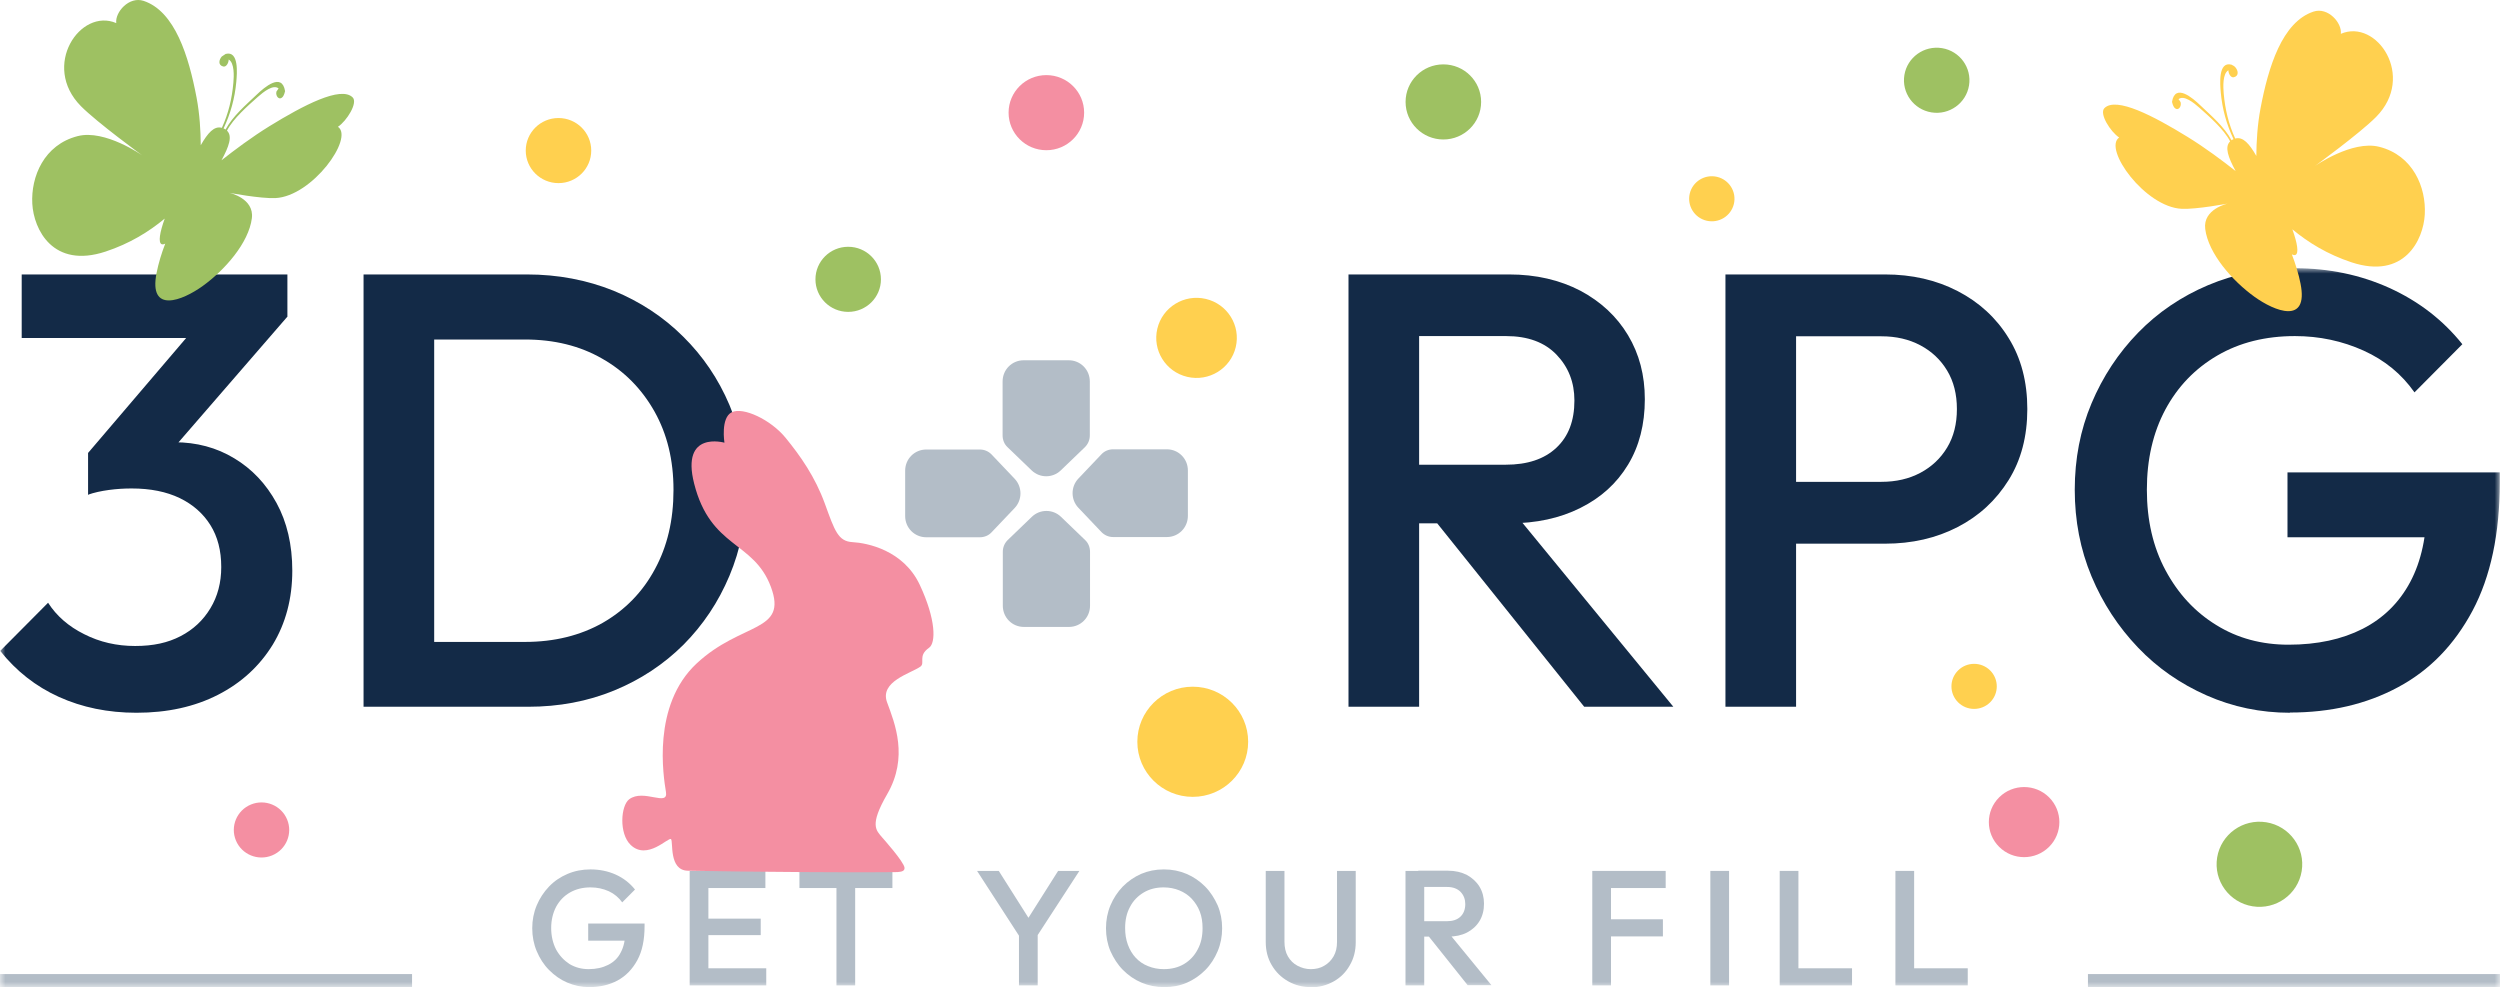
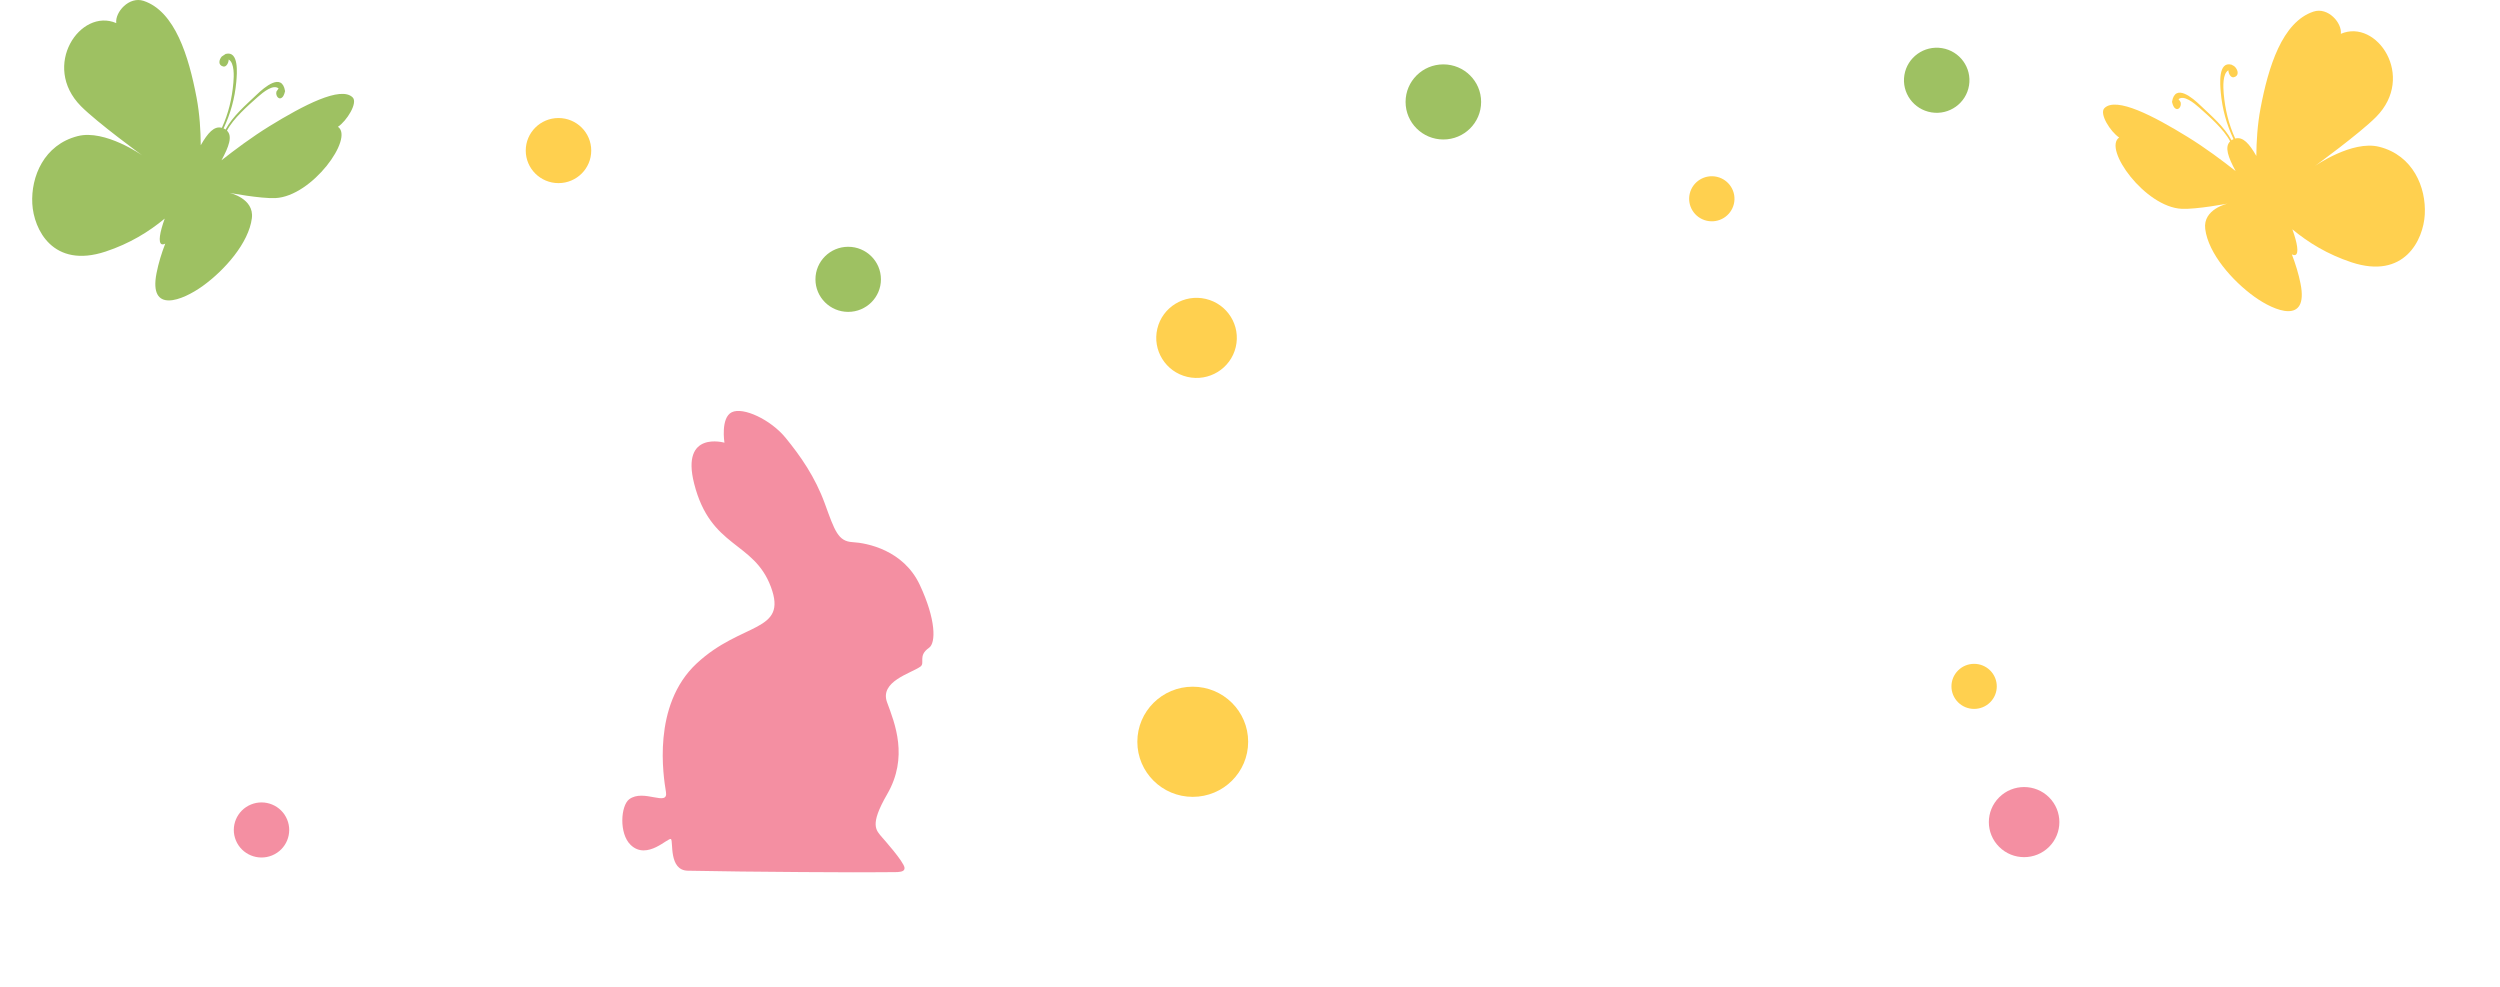
<svg xmlns="http://www.w3.org/2000/svg" width="233" height="92" viewBox="0 0 233 92" fill="none">
  <g clip-path="url(#clip0_2759_1623)">
    <mask id="mask0_2759_1623" style="mask-type:luminance" maskUnits="userSpaceOnUse" x="0" y="25" width="233" height="67">
-       <path d="M233 25H0V92H233V25Z" fill="white" />
-     </mask>
+       </mask>
    <g mask="url(#mask0_2759_1623)">
      <path d="M12.729 66.429C10.052 66.429 7.653 65.93 5.492 64.953C3.331 63.975 1.507 62.539 0.02 60.664L4.481 56.176C5.274 57.413 6.404 58.39 7.851 59.108C9.299 59.846 10.885 60.206 12.59 60.206C14.295 60.206 15.643 59.906 16.833 59.288C18.022 58.67 18.934 57.812 19.608 56.695C20.283 55.578 20.62 54.301 20.62 52.845C20.62 51.309 20.283 50.013 19.608 48.936C18.934 47.859 17.983 47.021 16.753 46.422C15.504 45.824 14.017 45.525 12.273 45.525C11.579 45.525 10.885 45.565 10.151 45.664C9.418 45.764 8.783 45.904 8.208 46.103L11.123 42.313C11.916 42.014 12.768 41.755 13.661 41.536C14.553 41.316 15.425 41.217 16.258 41.217C18.32 41.217 20.183 41.715 21.829 42.712C23.494 43.71 24.803 45.106 25.774 46.881C26.746 48.657 27.242 50.771 27.242 53.184C27.242 55.797 26.627 58.091 25.418 60.086C24.188 62.08 22.503 63.636 20.322 64.753C18.141 65.87 15.604 66.429 12.709 66.429H12.729ZM2.022 31.503V25.578H26.786V29.488L21.115 31.503H2.022ZM8.208 46.123V42.214L18.915 29.668L26.805 29.488L15.643 42.373L8.208 46.123Z" fill="#132A47" />
      <path d="M33.883 65.87V25.578H40.466V65.87H33.883ZM38.404 65.87V59.827H48.931C51.668 59.827 54.086 59.228 56.168 58.051C58.25 56.855 59.876 55.199 61.026 53.065C62.195 50.93 62.77 48.477 62.77 45.664C62.77 42.852 62.176 40.459 61.006 38.364C59.816 36.25 58.191 34.594 56.109 33.417C54.027 32.221 51.628 31.642 48.931 31.642H38.404V25.578H49.11C52.005 25.578 54.701 26.097 57.179 27.094C59.658 28.112 61.819 29.528 63.663 31.363C65.506 33.178 66.954 35.312 67.985 37.746C69.016 40.179 69.531 42.832 69.531 45.724C69.531 48.617 69.016 51.21 67.985 53.663C66.954 56.116 65.526 58.251 63.702 60.086C61.878 61.901 59.717 63.337 57.239 64.354C54.761 65.372 52.084 65.87 49.229 65.87H38.423H38.404Z" fill="#132A47" />
      <path d="M125.68 65.87V25.578H132.262V65.87H125.68ZM130.2 48.776V43.311H140.331C142.354 43.311 143.92 42.792 145.05 41.735C146.18 40.678 146.735 39.222 146.735 37.327C146.735 35.632 146.18 34.215 145.07 33.058C143.96 31.901 142.393 31.323 140.371 31.323H130.18V25.578H140.649C143.167 25.578 145.367 26.097 147.29 27.094C149.194 28.112 150.681 29.488 151.732 31.243C152.782 32.999 153.298 34.973 153.298 37.207C153.298 39.541 152.782 41.575 151.732 43.311C150.681 45.046 149.214 46.383 147.29 47.34C145.387 48.297 143.167 48.776 140.649 48.776H130.18H130.2ZM147.647 65.87L133.63 48.377L139.756 46.123L155.955 65.87H147.667H147.647Z" fill="#132A47" />
      <path d="M160.812 65.87V25.578H167.394V65.87H160.812ZM165.332 50.671V44.907H175.345C176.713 44.907 177.922 44.627 178.973 44.069C180.024 43.51 180.857 42.732 181.471 41.715C182.086 40.698 182.383 39.501 182.383 38.125C182.383 36.748 182.086 35.552 181.471 34.534C180.857 33.517 180.024 32.739 178.973 32.181C177.922 31.622 176.713 31.343 175.345 31.343H165.332V25.578H175.682C178.2 25.578 180.46 26.097 182.462 27.134C184.465 28.172 186.051 29.628 187.201 31.503C188.371 33.377 188.946 35.592 188.946 38.125C188.946 40.658 188.371 42.872 187.201 44.747C186.031 46.622 184.465 48.078 182.462 49.115C180.46 50.153 178.2 50.671 175.682 50.671H165.332Z" fill="#132A47" />
      <path d="M213.432 66.429C210.695 66.429 208.098 65.89 205.66 64.813C203.221 63.736 201.08 62.26 199.256 60.345C197.432 58.43 195.984 56.236 194.933 53.723C193.883 51.21 193.367 48.517 193.367 45.645C193.367 42.772 193.883 40.08 194.933 37.586C195.984 35.093 197.432 32.899 199.275 31.004C201.119 29.109 203.3 27.633 205.798 26.576C208.296 25.519 210.993 25 213.888 25C217.06 25 219.994 25.618 222.69 26.835C225.407 28.072 227.667 29.807 229.491 32.081L225.03 36.569C223.84 34.873 222.274 33.577 220.291 32.679C218.309 31.782 216.168 31.323 213.888 31.323C211.151 31.323 208.733 31.921 206.651 33.138C204.569 34.355 202.963 36.03 201.813 38.165C200.663 40.319 200.088 42.812 200.088 45.645C200.088 48.477 200.663 50.99 201.833 53.164C203.003 55.339 204.569 57.034 206.552 58.251C208.534 59.487 210.795 60.086 213.293 60.086C215.969 60.086 218.269 59.587 220.192 58.61C222.115 57.632 223.602 56.176 224.633 54.241C225.664 52.307 226.18 49.913 226.18 47.081L230.304 50.073H213.194V44.029H232.98V44.946C232.98 49.734 232.128 53.743 230.443 56.914C228.738 60.106 226.438 62.479 223.484 64.055C220.549 65.631 217.199 66.409 213.412 66.409L213.432 66.429Z" fill="#132A47" />
-       <path d="M101.571 35.552V40.578C101.571 40.997 101.412 41.376 101.115 41.675L98.855 43.849C98.101 44.567 96.912 44.567 96.158 43.849L93.898 41.675C93.6 41.396 93.442 40.997 93.442 40.578V35.552C93.442 34.455 94.314 33.577 95.405 33.577H99.608C100.698 33.577 101.571 34.455 101.571 35.552Z" fill="#B3BDC7" />
      <path d="M93.462 56.455V51.429C93.462 51.01 93.621 50.631 93.918 50.332L96.178 48.158C96.931 47.44 98.121 47.44 98.874 48.158L101.134 50.332C101.432 50.611 101.591 51.01 101.591 51.429V56.455C101.591 57.553 100.718 58.43 99.628 58.43H95.425C94.334 58.43 93.462 57.553 93.462 56.455Z" fill="#B3BDC7" />
      <path d="M108.748 50.053H103.751C103.335 50.053 102.958 49.893 102.661 49.594L100.5 47.32C99.786 46.562 99.786 45.365 100.5 44.607L102.661 42.333C102.939 42.034 103.335 41.875 103.751 41.875H108.748C109.838 41.875 110.711 42.752 110.711 43.849V48.078C110.711 49.175 109.838 50.053 108.748 50.053Z" fill="#B3BDC7" />
-       <path d="M86.324 41.895H91.32C91.737 41.895 92.114 42.054 92.411 42.353L94.572 44.627C95.286 45.385 95.286 46.582 94.572 47.34L92.411 49.614C92.133 49.913 91.737 50.073 91.32 50.073H86.324C85.234 50.073 84.361 49.195 84.361 48.098V43.869C84.361 42.772 85.234 41.895 86.324 41.895Z" fill="#B3BDC7" />
      <path d="M54.939 92C54.205 92 53.531 91.86 52.877 91.581C52.223 91.302 51.667 90.903 51.172 90.404C50.676 89.906 50.299 89.307 50.022 88.649C49.744 87.991 49.605 87.273 49.605 86.515C49.605 85.757 49.744 85.039 50.022 84.38C50.299 83.722 50.676 83.144 51.172 82.625C51.667 82.106 52.242 81.728 52.897 81.448C53.551 81.169 54.265 81.029 55.038 81.029C55.871 81.029 56.664 81.189 57.377 81.508C58.091 81.827 58.706 82.306 59.182 82.904L57.992 84.101C57.675 83.662 57.258 83.303 56.743 83.064C56.208 82.825 55.653 82.705 55.038 82.705C54.304 82.705 53.67 82.865 53.115 83.184C52.56 83.503 52.143 83.942 51.826 84.52C51.529 85.099 51.37 85.757 51.37 86.495C51.37 87.233 51.529 87.911 51.826 88.489C52.143 89.068 52.56 89.507 53.075 89.846C53.61 90.165 54.205 90.324 54.859 90.324C55.573 90.324 56.168 90.185 56.684 89.925C57.199 89.666 57.596 89.287 57.853 88.769C58.131 88.25 58.27 87.632 58.27 86.874L59.36 87.672H54.82V86.076H60.074V86.315C60.074 87.592 59.856 88.649 59.4 89.487C58.944 90.325 58.329 90.963 57.556 91.382C56.783 91.8 55.891 92 54.879 92H54.939Z" fill="#B3BDC7" />
      <path d="M64.277 91.84V81.169H66.022V91.84H64.277ZM65.467 82.765V81.169H71.335V82.765H65.467ZM65.467 87.153V85.617H70.899V87.153H65.467ZM65.467 91.84V90.245H71.415V91.84H65.467Z" fill="#B3BDC7" />
      <path d="M74.508 82.765V81.169H83.172V82.765H74.508ZM77.958 91.84V81.468H79.702V91.84H77.958Z" fill="#B3BDC7" />
      <path d="M95.206 87.572L91.062 81.169H93.085L96.317 86.275H95.385L98.616 81.169H100.599L96.436 87.572H95.226H95.206ZM94.968 91.84V86.475H96.713V91.84H94.968Z" fill="#B3BDC7" />
      <path d="M108.51 92C107.757 92 107.043 91.86 106.389 91.581C105.734 91.302 105.159 90.903 104.664 90.404C104.168 89.906 103.791 89.307 103.494 88.649C103.216 87.991 103.078 87.273 103.078 86.515C103.078 85.757 103.216 85.039 103.494 84.38C103.772 83.722 104.148 83.144 104.644 82.625C105.14 82.126 105.715 81.728 106.349 81.448C107.003 81.169 107.697 81.029 108.47 81.029C109.244 81.029 109.938 81.169 110.592 81.448C111.246 81.728 111.821 82.126 112.317 82.625C112.812 83.124 113.189 83.722 113.487 84.38C113.764 85.039 113.903 85.757 113.903 86.515C113.903 87.273 113.764 87.991 113.487 88.649C113.209 89.307 112.832 89.906 112.337 90.404C111.841 90.903 111.266 91.302 110.631 91.581C109.997 91.86 109.283 92 108.53 92H108.51ZM108.47 90.324C109.184 90.324 109.819 90.165 110.354 89.846C110.889 89.527 111.325 89.068 111.623 88.489C111.94 87.911 112.079 87.253 112.079 86.495C112.079 85.936 112 85.418 111.821 84.959C111.643 84.5 111.385 84.101 111.068 83.762C110.75 83.423 110.354 83.164 109.918 82.984C109.482 82.805 108.986 82.705 108.451 82.705C107.737 82.705 107.122 82.865 106.587 83.184C106.052 83.503 105.615 83.942 105.318 84.52C105.001 85.099 104.862 85.757 104.862 86.495C104.862 87.053 104.941 87.572 105.12 88.051C105.298 88.529 105.536 88.928 105.853 89.267C106.171 89.606 106.547 89.866 107.003 90.045C107.439 90.225 107.935 90.324 108.451 90.324H108.47Z" fill="#B3BDC7" />
      <path d="M122.19 92C121.397 92 120.684 91.82 120.029 91.442C119.375 91.062 118.899 90.584 118.522 89.945C118.146 89.307 117.967 88.589 117.967 87.791V81.169H119.712V87.771C119.712 88.29 119.811 88.749 120.029 89.128C120.247 89.507 120.545 89.806 120.921 90.005C121.298 90.205 121.714 90.325 122.17 90.325C122.626 90.325 123.063 90.225 123.42 90.005C123.776 89.806 124.074 89.507 124.292 89.128C124.51 88.749 124.609 88.31 124.609 87.791V81.169H126.354V87.811C126.354 88.609 126.175 89.327 125.799 89.965C125.442 90.604 124.946 91.102 124.312 91.461C123.677 91.82 122.964 92.02 122.151 92.02L122.19 92Z" fill="#B3BDC7" />
      <path d="M130.993 91.84V81.169H132.738V91.84H130.993ZM132.183 87.312V85.856H134.859C135.395 85.856 135.811 85.717 136.108 85.438C136.406 85.158 136.564 84.759 136.564 84.261C136.564 83.822 136.426 83.443 136.128 83.124C135.831 82.825 135.414 82.665 134.879 82.665H132.183V81.149H134.958C135.633 81.149 136.208 81.289 136.723 81.548C137.219 81.827 137.615 82.186 137.893 82.645C138.17 83.104 138.309 83.642 138.309 84.221C138.309 84.839 138.17 85.378 137.893 85.837C137.615 86.295 137.219 86.654 136.723 86.914C136.208 87.173 135.633 87.293 134.958 87.293H132.183V87.312ZM136.802 91.84L133.095 87.193L134.721 86.594L139.003 91.82H136.802V91.84Z" fill="#B3BDC7" />
      <path d="M148.401 91.84V81.169H150.145V91.84H148.401ZM149.59 82.765V81.169H155.241V82.765H149.59ZM149.59 87.273V85.677H154.983V87.273H149.59Z" fill="#B3BDC7" />
      <path d="M159.404 91.84V81.169H161.149V91.84H159.404Z" fill="#B3BDC7" />
      <path d="M165.868 91.84V81.169H167.613V91.84H165.868ZM167.058 91.84V90.245H172.609V91.84H167.058Z" fill="#B3BDC7" />
      <path d="M176.653 91.84V81.169H178.398V91.84H176.653ZM177.843 91.84V90.245H183.394V91.84H177.843Z" fill="#B3BDC7" />
      <path d="M38.404 90.783H0V92H38.404V90.783Z" fill="#B3BDC7" />
      <path d="M233 90.783H194.596V92H233V90.783Z" fill="#B3BDC7" />
    </g>
    <path d="M67.518 41.26C67.518 41.26 67.147 38.942 68.199 38.422C69.252 37.902 71.827 39.105 73.214 40.8C74.6 42.497 75.963 44.43 76.883 46.958C77.801 49.487 78.114 50.453 79.46 50.528C80.809 50.602 84.2 51.263 85.723 54.507C87.245 57.752 87.232 59.924 86.587 60.373C85.511 61.12 86.251 61.791 85.781 62.129C84.9 62.763 81.953 63.501 82.677 65.462C83.403 67.426 84.683 70.565 82.687 74.015C81 76.933 81.659 77.375 82.228 78.061C82.228 78.061 84.278 80.346 84.303 80.886C84.326 81.425 83.407 81.247 81.929 81.291C80.928 81.322 69.626 81.269 64.097 81.15C62.314 81.11 62.762 78.43 62.539 78.207C62.314 77.98 60.322 80.233 58.777 78.746C57.676 77.688 57.851 75.083 58.643 74.491C59.987 73.484 62.298 75.225 62.068 73.815C61.837 72.406 60.735 65.736 64.932 61.83C69.129 57.922 73.446 58.98 71.845 54.691C70.242 50.401 66.23 51.127 64.694 45.071C63.431 40.09 67.517 41.259 67.517 41.259L67.518 41.26Z" fill="#F48FA2" />
    <path d="M221.747 13.683C219.206 13.039 215.734 15.486 215.734 15.486C215.734 15.486 219.927 12.438 221.452 10.899C225.188 7.13 221.507 1.704 218.165 3.153C218.294 2.145 216.975 0.631 215.615 1.082C212.691 2.056 211.408 6.245 210.678 10.111C210.391 11.636 210.299 13.2 210.29 14.534C209.639 13.397 209.046 12.712 208.323 12.912C207.709 11.585 207.38 10.188 207.25 8.718C207.196 8.089 207.14 6.859 207.686 6.548C207.686 6.875 207.921 7.263 208.186 7.2C208.694 7.081 208.603 6.582 208.333 6.269C208.289 6.195 208.036 6.044 207.965 6.024L207.958 6.021V6.023C206.719 5.712 206.908 7.831 206.977 8.632C207.114 10.153 207.517 11.605 208.165 12.971L208.105 12.993L207.981 13.074C207.304 11.815 206.078 10.779 205.076 9.823C204.356 9.129 202.72 7.724 202.432 9.493C202.425 9.534 202.537 9.881 202.624 9.994C202.962 10.426 203.343 9.962 203.238 9.539C203.22 9.48 203.119 9.329 203.036 9.245C203.537 8.835 204.435 9.559 204.986 10.044C205.89 10.85 207.258 12.036 207.848 13.176C207.312 13.693 207.665 14.659 208.359 15.942C207.144 14.981 205.508 13.759 203.886 12.762C200.721 10.814 197.231 8.985 196.133 10.078C195.623 10.585 196.689 12.276 197.506 12.817C195.984 13.855 199.915 19.304 203.334 19.461C204.734 19.525 207.627 18.971 207.627 18.971C207.627 18.971 205.293 19.479 205.526 21.337C205.817 23.64 208.068 26.183 210.098 27.646C212.026 29.039 215.166 30.264 214.412 26.446C214.228 25.514 213.943 24.601 213.601 23.706C213.744 23.777 213.863 23.798 213.95 23.752C214.259 23.584 214.118 22.669 213.648 21.373C215.129 22.601 216.909 23.702 219.169 24.45C224.071 26.064 225.86 22.38 225.99 19.987C226.128 17.466 224.901 14.48 221.748 13.683L221.747 13.683Z" fill="#FFD04F" />
    <path d="M7.253 12.683C9.795 12.039 13.266 14.487 13.266 14.487C13.266 14.487 9.075 11.438 7.548 9.9C3.813 6.13 7.492 0.704 10.835 2.153C10.706 1.144 12.025 -0.37 13.386 0.082C16.309 1.056 17.593 5.246 18.323 9.111C18.611 10.636 18.703 12.2 18.71 13.535C19.363 12.397 19.954 11.711 20.678 11.912C21.292 10.585 21.621 9.188 21.75 7.718C21.806 7.089 21.861 5.859 21.313 5.548C21.313 5.874 21.079 6.263 20.815 6.201C20.307 6.082 20.397 5.582 20.668 5.268L21.035 5.024L21.043 5.021V5.023C22.28 4.712 22.093 6.831 22.023 7.632C21.887 9.153 21.483 10.604 20.836 11.971L20.895 11.994L21.019 12.074C21.696 10.815 22.922 9.777 23.924 8.823C24.645 8.129 26.28 6.725 26.569 8.492C26.576 8.533 26.463 8.881 26.376 8.994C26.04 9.427 25.657 8.961 25.762 8.538L25.964 8.243C25.465 7.835 24.567 8.559 24.016 9.043C23.112 9.849 21.743 11.035 21.154 12.177C21.69 12.693 21.336 13.659 20.642 14.941C21.857 13.981 23.494 12.759 25.113 11.761C28.279 9.814 31.769 7.985 32.867 9.077C33.377 9.585 32.312 11.276 31.496 11.817C33.017 12.855 29.086 18.304 25.668 18.461C24.266 18.524 21.375 17.971 21.375 17.971C21.375 17.971 23.709 18.477 23.474 20.337C23.186 22.64 20.935 25.183 18.903 26.648C16.976 28.038 13.837 29.264 14.591 25.447C14.774 24.514 15.057 23.601 15.401 22.707C15.257 22.778 15.137 22.799 15.051 22.752C14.742 22.584 14.884 21.669 15.353 20.372C13.872 21.601 12.092 22.701 9.833 23.449C4.93 25.064 3.141 21.38 3.01 18.988C2.872 16.466 4.1 13.481 7.252 12.683L7.253 12.683Z" fill="#9EC162" />
-     <path d="M214.517 81.187C214.87 79.024 213.393 76.987 211.218 76.636C209.042 76.285 206.993 77.753 206.639 79.916C206.286 82.078 207.764 84.116 209.939 84.467C212.114 84.818 214.164 83.35 214.517 81.187Z" fill="#9EC162" />
    <path d="M25.361 79.724C26.678 79.182 27.304 77.68 26.758 76.371C26.213 75.061 24.703 74.44 23.385 74.982C22.068 75.525 21.442 77.026 21.988 78.335C22.534 79.645 24.044 80.267 25.361 79.724Z" fill="#F48FA2" />
    <path d="M52.052 17.067C53.737 17.067 55.103 15.709 55.103 14.034C55.103 12.358 53.737 11 52.052 11C50.366 11 49 12.358 49 14.034C49 15.709 50.366 17.067 52.052 17.067Z" fill="#FFD04F" />
    <path d="M185.481 65.455C186.306 64.635 186.306 63.305 185.481 62.485C184.656 61.665 183.319 61.665 182.494 62.485C181.669 63.305 181.669 64.635 182.494 65.455C183.319 66.275 184.656 66.275 185.481 65.455Z" fill="#FFD04F" />
    <path d="M111.164 74.267C114.016 74.267 116.328 71.969 116.328 69.133C116.328 66.298 114.016 64 111.164 64C108.312 64 106 66.298 106 69.133C106 71.969 108.312 74.267 111.164 74.267Z" fill="#FFD04F" />
    <path d="M79.052 29.067C80.737 29.067 82.103 27.709 82.103 26.034C82.103 24.358 80.737 23 79.052 23C77.366 23 76 24.358 76 26.034C76 27.709 77.366 29.067 79.052 29.067Z" fill="#9EC162" />
    <path d="M115.172 32.348C115.649 30.342 114.399 28.331 112.38 27.858C110.362 27.384 108.339 28.627 107.863 30.633C107.386 32.64 108.636 34.65 110.655 35.124C112.673 35.597 114.696 34.355 115.172 32.348Z" fill="#FFD04F" />
-     <path d="M97.521 14C99.465 14 101.041 12.433 101.041 10.5C101.041 8.567 99.465 7 97.521 7C95.576 7 94 8.567 94 10.5C94 12.433 95.576 14 97.521 14Z" fill="#F48FA2" />
    <path d="M134.521 13C136.465 13 138.041 11.433 138.041 9.5C138.041 7.567 136.465 6 134.521 6C132.576 6 131 7.567 131 9.5C131 11.433 132.576 13 134.521 13Z" fill="#9EC162" />
    <path d="M161.597 19.009C161.865 17.88 161.162 16.749 160.027 16.482C158.891 16.216 157.753 16.915 157.485 18.044C157.217 19.173 157.921 20.304 159.056 20.57C160.192 20.837 161.329 20.137 161.597 19.009Z" fill="#FFD04F" />
    <path d="M190.971 78.93C192.254 77.654 192.254 75.586 190.971 74.31C189.688 73.034 187.607 73.034 186.324 74.31C185.04 75.586 185.04 77.654 186.324 78.93C187.607 80.205 189.688 80.205 190.971 78.93Z" fill="#F48FA2" />
    <path d="M183.513 7.966C183.783 6.313 182.654 4.754 180.99 4.486C179.326 4.218 177.759 5.341 177.489 6.994C177.219 8.648 178.349 10.206 180.012 10.475C181.676 10.743 183.243 9.62 183.513 7.966Z" fill="#9EC162" />
  </g>
  <defs>
    <clipPath id="clip0_2759_1623">
      <rect width="233" height="92" fill="white" />
    </clipPath>
  </defs>
</svg>